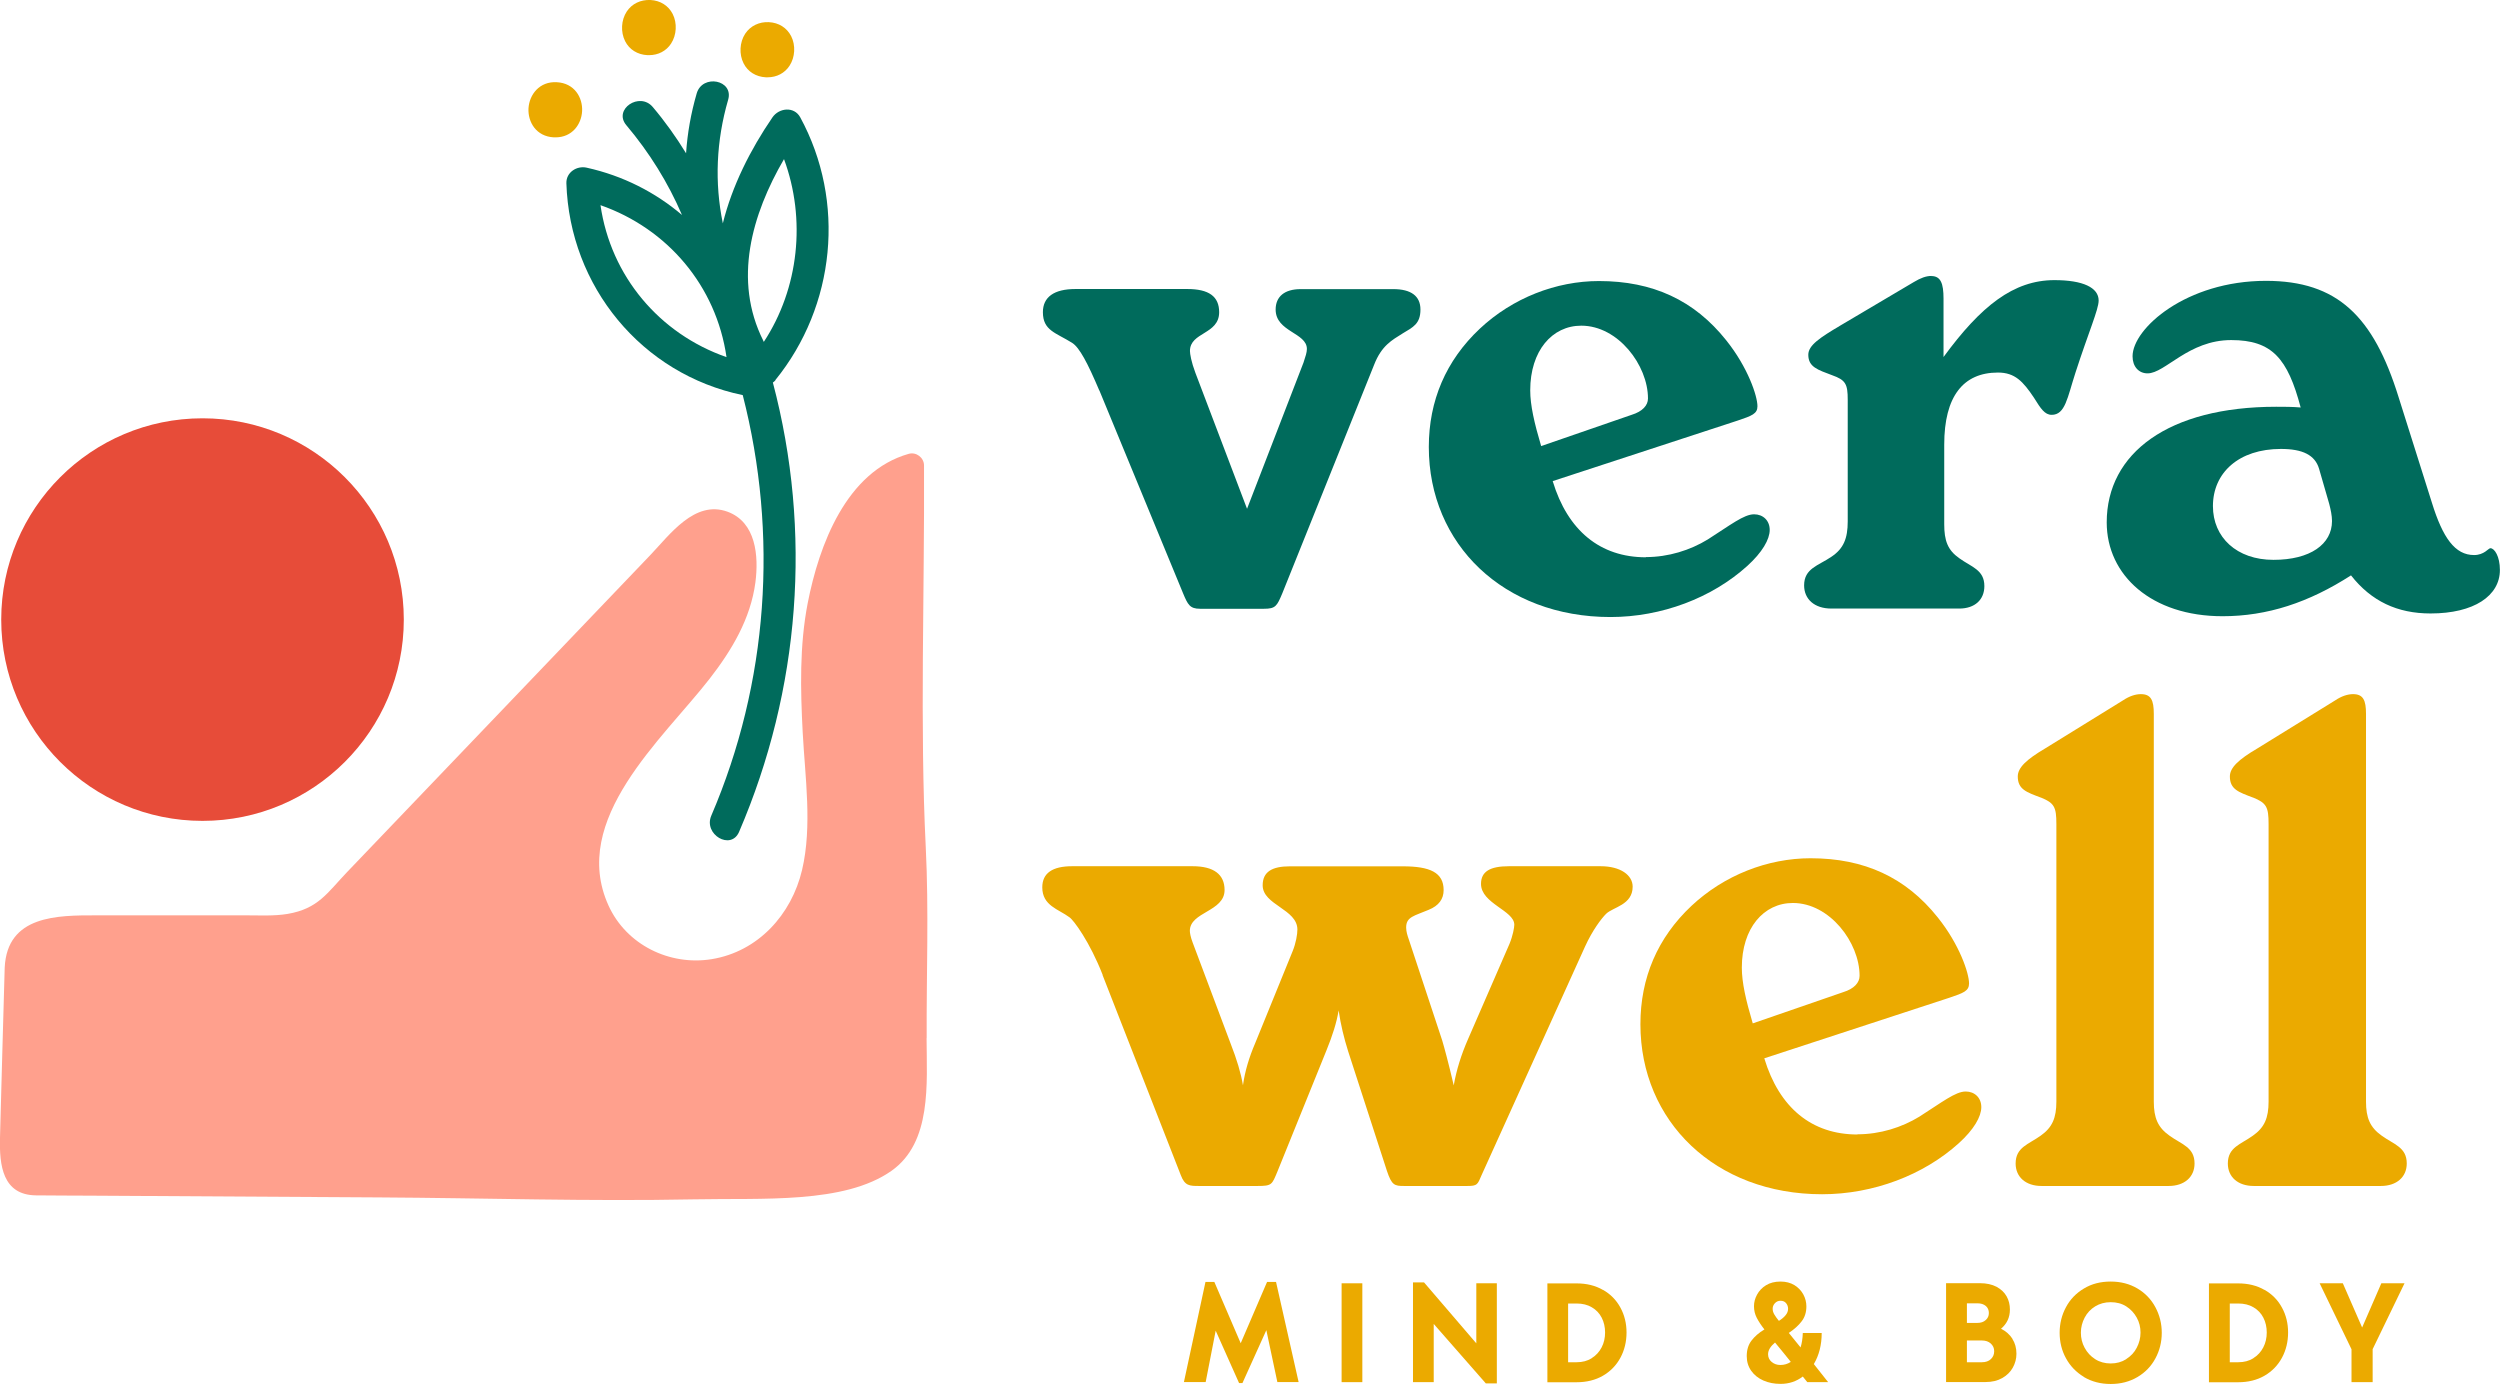
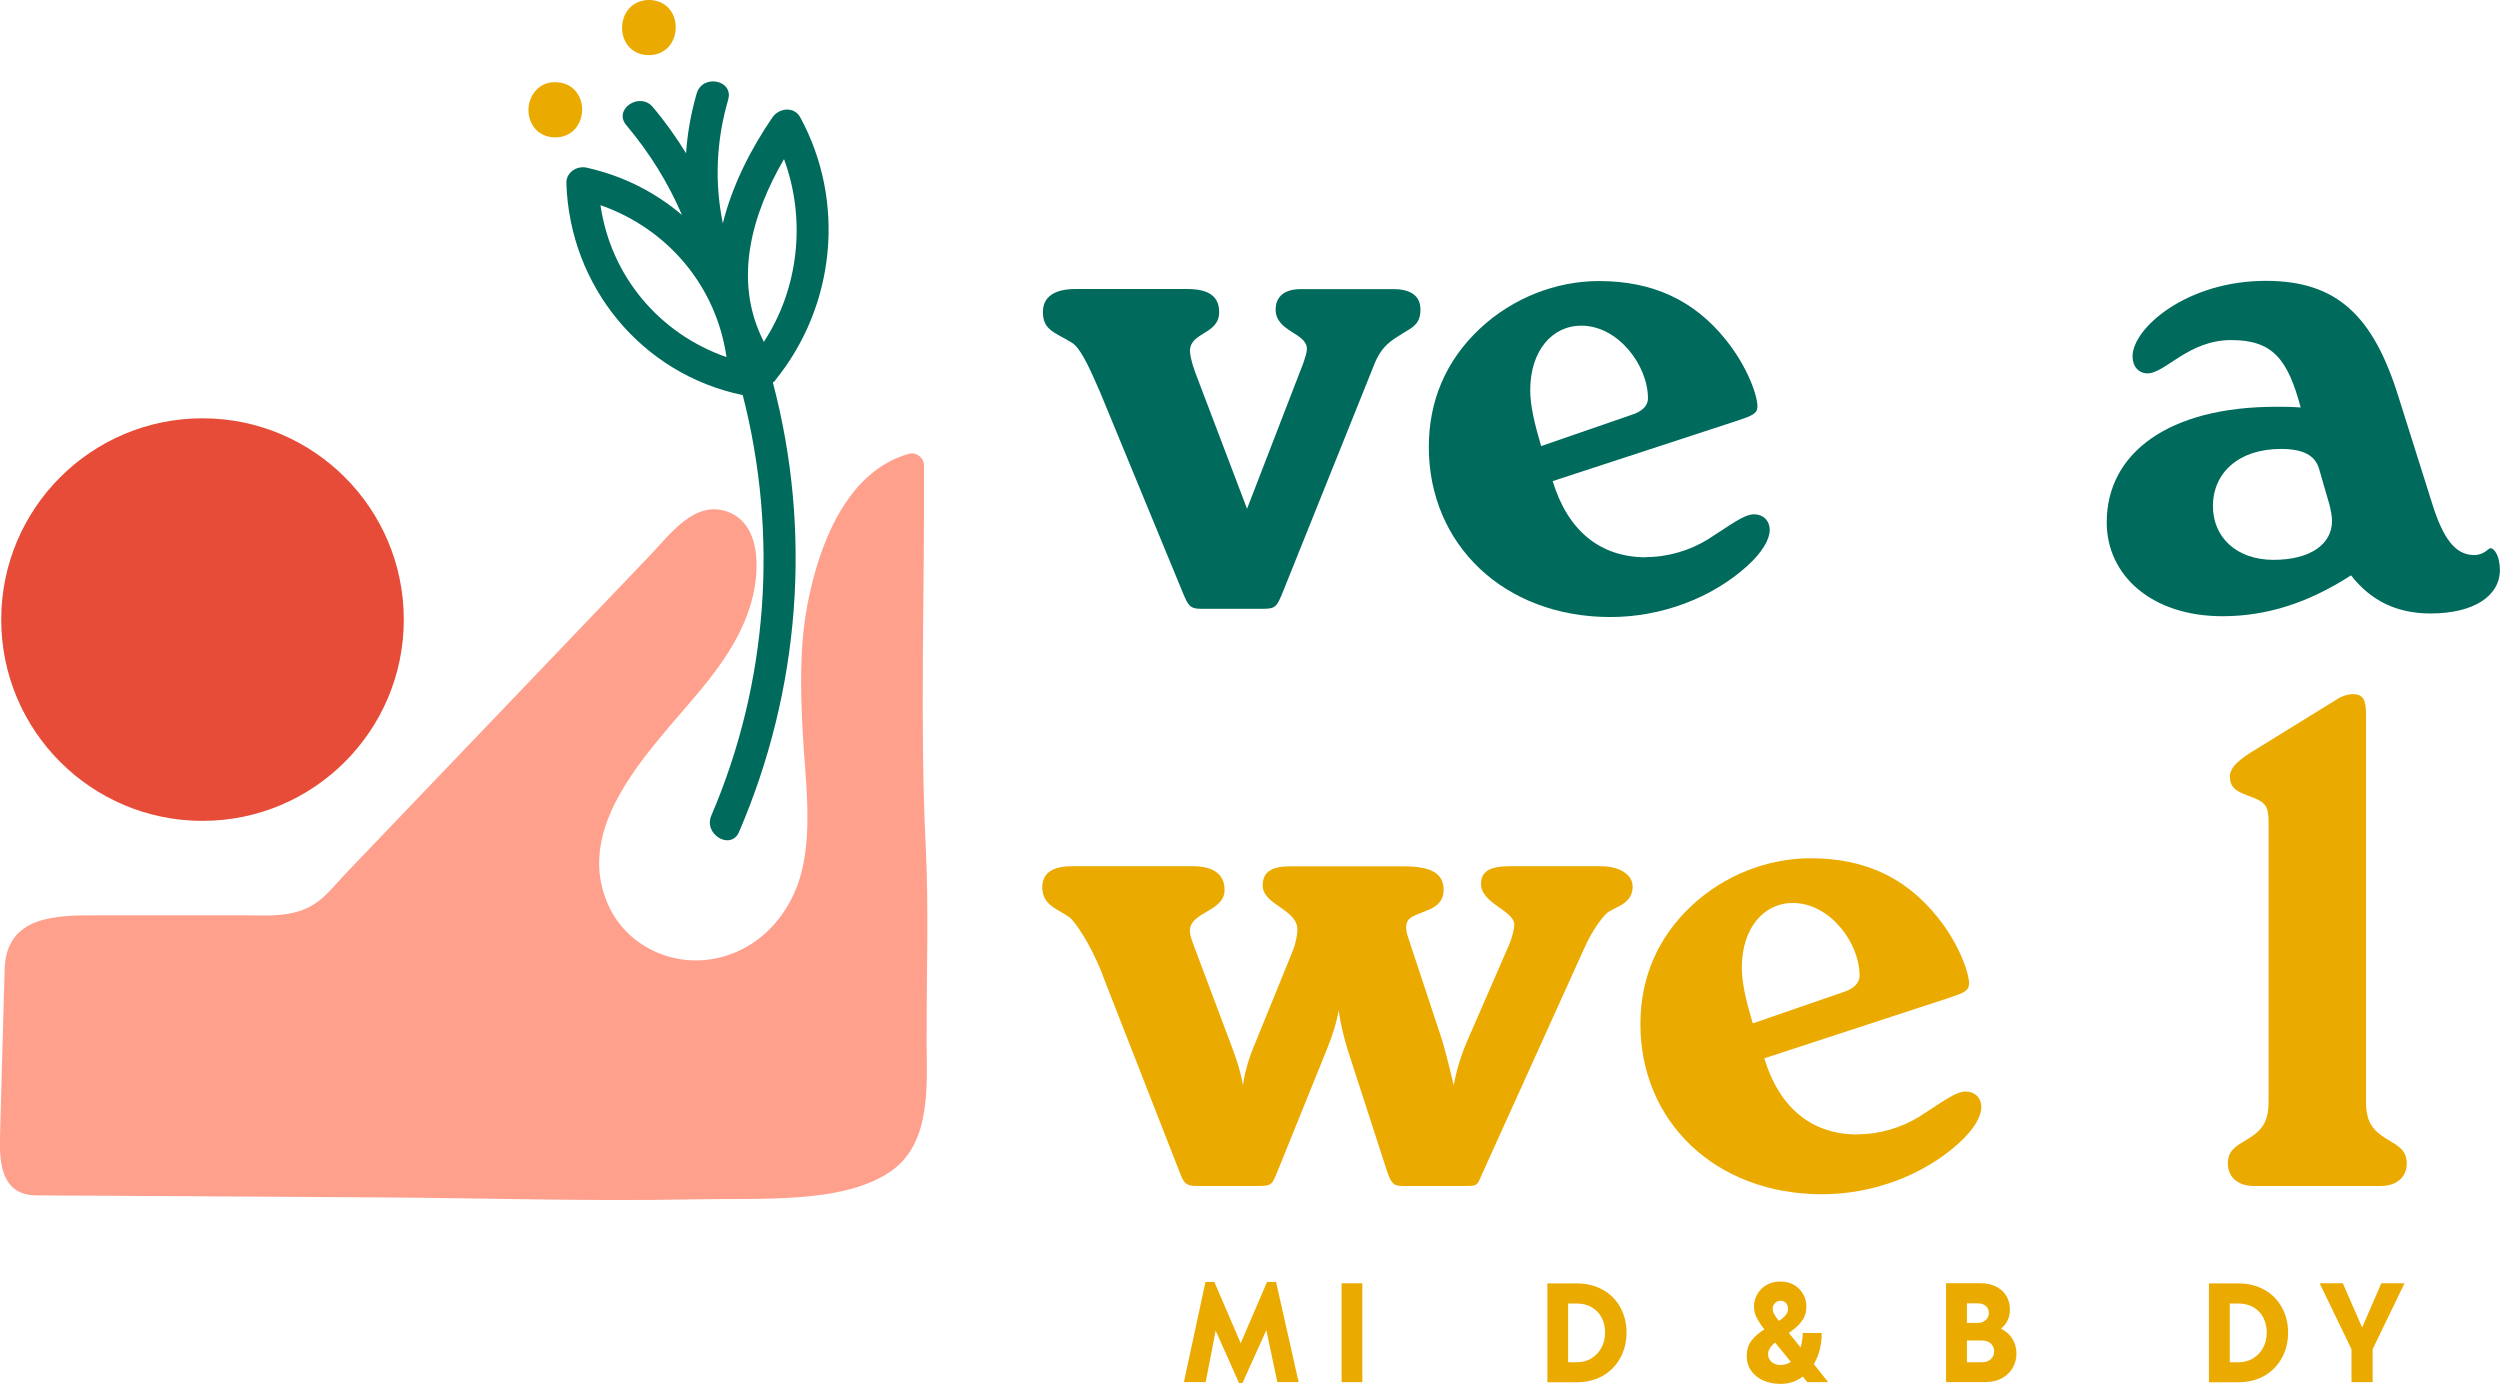
<svg xmlns="http://www.w3.org/2000/svg" viewBox="0 0 244.8 135.52" data-name="Layer 2" id="Layer_2">
  <defs>
    <style>
      .cls-1 {
        fill: #006b5c;
      }

      .cls-2 {
        fill: #e74c39;
      }

      .cls-3 {
        fill: #ebaa00;
      }

      .cls-4 {
        fill: #ffa08d;
      }
    </style>
  </defs>
  <g data-name="Layer 1" id="Layer_1-2">
    <g>
      <g>
        <path d="M125.08,135.34l-1.08-5.09-2.34,5.18h-.33l-2.29-5.13-.98,5.03h-2.13l2.11-9.8h.87l2.58,6,2.58-6h.88l2.21,9.8h-2.1Z" class="cls-3" />
        <path d="M131.37,125.66h2.03v9.68h-2.03v-9.68Z" class="cls-3" />
-         <path d="M146.57,125.66v9.8h-1.08l-5.1-5.82v5.7h-2.03v-9.77h1.08l5.12,5.97v-5.88h2.02Z" class="cls-3" />
        <path d="M156.96,126.3c.74.42,1.31,1,1.71,1.74.4.73.6,1.55.6,2.44s-.2,1.73-.6,2.47c-.4.74-.97,1.33-1.71,1.76-.74.43-1.61.64-2.59.64h-2.85v-9.68h2.85c.99,0,1.85.21,2.59.64ZM155.86,132.99c.42-.26.74-.61.97-1.05.23-.44.34-.93.34-1.46s-.11-1.02-.33-1.45c-.22-.43-.54-.77-.97-1.02-.42-.25-.92-.37-1.48-.37h-.84v5.75h.84c.56,0,1.05-.13,1.47-.39Z" class="cls-3" />
        <path d="M176.97,135.34l-.44-.55c-.63.48-1.35.72-2.18.72-.62,0-1.18-.11-1.68-.33-.5-.22-.9-.54-1.19-.95-.29-.41-.44-.89-.44-1.44,0-.6.15-1.1.46-1.51.31-.41.73-.78,1.27-1.1-.32-.41-.57-.79-.75-1.14s-.27-.73-.27-1.13.1-.77.3-1.14c.2-.37.49-.68.88-.92.39-.24.86-.36,1.42-.36.52,0,.98.12,1.36.35.38.24.67.54.87.91.2.37.3.76.3,1.17,0,.57-.15,1.06-.46,1.46-.3.4-.72.78-1.26,1.14l1.15,1.42c.13-.4.2-.87.22-1.41h1.85c0,1.16-.26,2.18-.77,3.04l1.4,1.77h-2.03ZM175.35,133.35l-.7-.87-.84-1.02c-.45.38-.68.76-.68,1.15,0,.3.12.56.35.75.24.2.52.3.86.3.37,0,.7-.1,1.01-.3ZM173.74,128.71c.11.19.26.4.45.63.29-.18.51-.37.66-.56.16-.19.24-.4.24-.63,0-.21-.07-.39-.2-.55s-.32-.23-.55-.23c-.21,0-.39.08-.54.24s-.22.34-.22.54c0,.19.05.37.16.56Z" class="cls-3" />
        <path d="M197.05,131.1c.27.42.4.91.4,1.46,0,.48-.12.93-.35,1.35-.23.42-.58.77-1.04,1.03-.46.26-1,.39-1.64.39h-3.86v-9.68h3.32c.64,0,1.17.12,1.62.35.44.24.77.55.99.94.22.39.32.82.32,1.29,0,.77-.29,1.39-.87,1.88.47.23.84.56,1.11.97ZM194.95,133.08c.22-.21.32-.46.32-.77s-.11-.54-.33-.75c-.22-.2-.51-.3-.87-.3h-1.47v2.13h1.47c.37,0,.66-.1.88-.31ZM192.6,127.62v1.92h1.02c.34,0,.62-.09.82-.28.21-.18.31-.41.31-.69s-.1-.52-.3-.69c-.2-.17-.47-.26-.82-.26h-1.04Z" class="cls-3" />
-         <path d="M204.06,134.83c-.76-.46-1.35-1.07-1.76-1.83-.42-.76-.62-1.6-.62-2.5s.21-1.74.62-2.5c.41-.77,1-1.38,1.76-1.83.76-.46,1.63-.68,2.62-.68s1.86.23,2.62.68,1.35,1.07,1.76,1.84c.41.77.62,1.6.62,2.5s-.21,1.74-.62,2.5c-.41.77-1,1.38-1.76,1.83s-1.63.68-2.62.68-1.86-.23-2.62-.68ZM208.2,133.08c.44-.28.79-.64,1.03-1.11.24-.46.37-.95.37-1.48s-.12-1.02-.37-1.47-.59-.82-1.03-1.1-.95-.41-1.52-.41-1.08.14-1.52.41c-.44.27-.79.64-1.03,1.1-.24.46-.37.95-.37,1.48s.12,1.02.37,1.48c.25.46.59.83,1.03,1.11s.95.42,1.52.42,1.08-.14,1.52-.42Z" class="cls-3" />
        <path d="M221.74,126.3c.74.42,1.31,1,1.71,1.74.4.73.6,1.55.6,2.44s-.2,1.73-.6,2.47c-.4.74-.97,1.33-1.71,1.76-.74.43-1.61.64-2.59.64h-2.85v-9.68h2.85c.99,0,1.85.21,2.59.64ZM220.65,132.99c.42-.26.74-.61.97-1.05.23-.44.34-.93.34-1.46s-.11-1.02-.33-1.45c-.22-.43-.54-.77-.97-1.02-.42-.25-.92-.37-1.48-.37h-.84v5.75h.84c.56,0,1.05-.13,1.47-.39Z" class="cls-3" />
-         <path d="M232.33,132.09v3.25h-2.07v-3.22l-3.12-6.46h2.27l1.89,4.33,1.88-4.33h2.27l-3.11,6.43Z" class="cls-3" />
+         <path d="M232.33,132.09v3.25h-2.07v-3.22l-3.12-6.46h2.27l1.89,4.33,1.88-4.33h2.27l-3.11,6.43" class="cls-3" />
      </g>
      <g>
        <path d="M107.64,38.23c-1.13-2.66-1.93-4.2-2.66-4.66-1.6-1-2.86-1.2-2.86-3,0-1.47,1.07-2.27,3.2-2.27h10.93c2.13,0,3.13.73,3.13,2.27,0,2.2-2.86,1.93-2.86,3.8,0,.27.13,1.07.53,2.13l5.06,13.32,5.53-14.32c.2-.6.33-1,.33-1.33,0-1.6-3.06-1.67-3.06-3.86,0-1.27.87-2,2.46-2h9.06c1.73,0,2.66.67,2.66,2,0,1.4-.73,1.73-1.73,2.33-1.07.67-2.07,1.2-2.8,3.06l-8.99,22.38c-.53,1.27-.67,1.53-1.8,1.53h-6.26c-1,0-1.2-.4-1.67-1.53l-8.19-19.85Z" class="cls-1" />
        <path d="M161.17,54.55c2.2,0,4.33-.67,6.06-1.73,2.2-1.4,3.53-2.46,4.53-2.46.87,0,1.53.6,1.53,1.53s-.73,2.2-2.2,3.53c-3.46,3.13-8.39,5-13.39,5-10.46,0-17.79-7.13-17.79-16.65,0-4.53,1.67-8.46,5-11.59,3.2-3,7.46-4.66,11.66-4.66,5.26,0,9.33,1.87,12.46,5.8,2.13,2.66,3.06,5.46,3.06,6.46,0,.73-.53.93-1.93,1.4l-18.12,5.93c1.47,4.86,4.66,7.46,9.13,7.46ZM159.77,40.62c1.07-.33,1.6-.93,1.6-1.6,0-3.26-2.93-7.13-6.53-7.13-2.86,0-5,2.46-5,6.33,0,1.47.4,3.2,1.07,5.46l8.86-3.06Z" class="cls-1" />
-         <path d="M189.11,27.03c.93,0,1.2.73,1.2,2.2v5.73c3.66-5,6.86-7.53,10.86-7.53,2.8,0,4.33.73,4.33,2,0,.87-1,3.13-2.27,7.06-.8,2.47-1,4.13-2.33,4.13-.67,0-1.07-.6-1.73-1.67-1.07-1.6-1.87-2.47-3.53-2.47-3.4,0-5.26,2.33-5.26,7.06v7.79c0,1.6.33,2.53,1.47,3.33,1.2.87,2.46,1.13,2.46,2.73,0,1.33-.93,2.2-2.46,2.2h-12.52c-1.67,0-2.67-.93-2.67-2.27,0-1.67,1.4-1.93,2.67-2.8,1.2-.8,1.6-1.8,1.6-3.46v-11.92c0-1.53-.2-1.93-1.53-2.4-1.4-.53-2.33-.8-2.33-2,0-.93,1.13-1.67,3.13-2.86l7.2-4.26c.67-.4,1.2-.6,1.73-.6Z" class="cls-1" />
        <path d="M217.62,60.34c-6.93,0-11.33-4-11.33-9.19,0-6.79,6.06-11.32,16.59-11.32.73,0,1.6,0,2.4.07-1.27-4.8-2.8-6.6-6.8-6.6-4.2,0-6.46,3.26-8.19,3.26-.87,0-1.47-.67-1.47-1.67,0-2.73,5.26-7.39,13.06-7.39,6.99,0,10.53,3.46,12.99,11.39l3.26,10.33c1.07,3.46,2.27,5.13,4.13,5.13,1,0,1.4-.67,1.6-.67.4,0,.93.8.93,2.13,0,2.53-2.53,4.26-6.79,4.26-3.26,0-5.8-1.2-7.79-3.73-4.13,2.66-8.19,4-12.59,4ZM223.35,43.96c-4.13,0-6.66,2.33-6.66,5.6,0,3.06,2.33,5.26,5.93,5.26s5.73-1.53,5.73-3.8c0-.53-.13-1.13-.27-1.67l-1-3.46c-.4-1.33-1.6-1.93-3.73-1.93Z" class="cls-1" />
      </g>
      <g>
        <path d="M107.98,95.48c-1.27-3.26-2.86-5.4-3.26-5.66-1.07-.8-2.66-1.13-2.66-2.93,0-1.4,1-2.07,2.93-2.07h11.79c2.07,0,3.13.8,3.13,2.33,0,2.13-3.4,2.13-3.4,4,0,.2.07.6.27,1.13l3.73,9.93c.6,1.53,1,2.86,1.2,4.06.2-1.4.6-2.73,1.2-4.13l3.66-8.99c.33-.8.47-1.67.47-2.13,0-2-3.4-2.4-3.4-4.33,0-1.33.93-1.86,2.66-1.86h11.06c2.66,0,4,.6,4,2.33,0,.87-.47,1.53-1.47,1.93-1.4.6-2.2.67-2.2,1.73,0,.4.13.8.27,1.2l3.26,9.86c.2.67.6,2.13,1.13,4.4.27-1.53.73-3,1.4-4.53l4.06-9.33c.33-.8.47-1.6.47-1.87,0-1.4-3.26-2.07-3.26-4,0-1.2.87-1.73,2.73-1.73h8.99c1.93,0,3.13.87,3.13,2,0,1.8-1.93,2-2.6,2.66-.47.47-1.33,1.6-2.06,3.2l-10.13,22.38c-.4.93-.4,1.07-1.4,1.07h-6.2c-.93,0-1.2-.07-1.67-1.47l-3.8-11.72c-.4-1.27-.73-2.6-.93-4-.2,1.2-.6,2.46-1.2,3.93l-4.8,11.86c-.53,1.27-.53,1.4-1.93,1.4h-5.73c-.93,0-1.4,0-1.8-1.07l-7.66-19.59Z" class="cls-3" />
        <path d="M181.89,111.07c2.2,0,4.33-.67,6.06-1.73,2.2-1.4,3.53-2.46,4.53-2.46.87,0,1.53.6,1.53,1.53s-.73,2.2-2.2,3.53c-3.46,3.13-8.39,5-13.39,5-10.46,0-17.79-7.13-17.79-16.65,0-4.53,1.67-8.46,5-11.59,3.2-3,7.46-4.66,11.66-4.66,5.26,0,9.33,1.87,12.46,5.8,2.13,2.66,3.06,5.46,3.06,6.46,0,.73-.53.93-1.93,1.4l-18.12,5.93c1.47,4.86,4.66,7.46,9.13,7.46ZM180.49,97.15c1.07-.33,1.6-.93,1.6-1.6,0-3.26-2.93-7.13-6.53-7.13-2.86,0-5,2.46-5,6.33,0,1.47.4,3.2,1.07,5.46l8.86-3.06Z" class="cls-3" />
-         <path d="M199.84,78.1c-1.4-.53-2.26-.8-2.26-2.07,0-.87.87-1.67,2.66-2.73l7.66-4.73c.6-.4,1.2-.6,1.73-.6,1,0,1.27.6,1.27,1.93v37.97c0,1.6.4,2.53,1.53,3.33,1.2.87,2.46,1.13,2.46,2.73,0,1.33-1,2.2-2.53,2.2h-12.46c-1.53,0-2.53-.87-2.53-2.2,0-1.6,1.27-1.87,2.46-2.73,1.13-.8,1.53-1.73,1.53-3.33v-27.18c0-1.67-.2-2.06-1.53-2.6Z" class="cls-3" />
        <path d="M220.62,78.1c-1.4-.53-2.27-.8-2.27-2.07,0-.87.87-1.67,2.67-2.73l7.66-4.73c.6-.4,1.2-.6,1.73-.6,1,0,1.27.6,1.27,1.93v37.97c0,1.6.4,2.53,1.53,3.33,1.2.87,2.46,1.13,2.46,2.73,0,1.33-1,2.2-2.53,2.2h-12.46c-1.53,0-2.53-.87-2.53-2.2,0-1.6,1.27-1.87,2.46-2.73,1.13-.8,1.53-1.73,1.53-3.33v-27.18c0-1.67-.2-2.06-1.53-2.6Z" class="cls-3" />
      </g>
      <path d="M90.74,101.65c-.03-6.23.22-12.47-.09-18.69-.59-11.87-.11-24.92-.17-37.38,0-.77-.76-1.35-1.5-1.14-6.11,1.73-8.78,8.93-9.89,14.62-.81,4.18-.71,8.44-.49,12.66.23,4.35.95,9.17-.06,13.46-1.03,4.38-4.31,8-8.85,8.74-4.12.67-8.36-1.4-10.11-5.26-3.82-8.43,5.31-16.29,9.9-22.19,2.17-2.79,4.02-5.88,4.49-9.45.33-2.56.07-5.9-2.75-6.92-3.2-1.15-5.63,2.25-7.53,4.24-3.26,3.41-6.53,6.83-9.79,10.24-6.64,6.94-13.28,13.88-19.92,20.82-1.92,2.01-2.81,3.58-5.82,4.09-1.31.22-2.7.14-4.02.14h-14.71c-3.79,0-8.73-.02-8.97,5.12-.15,5.55-.32,11.11-.46,16.66-.07,2.69.25,5.6,3.52,5.64,1.83.02,3.66.02,5.49.03,9.37.06,18.74.11,28.11.17,10.28.06,20.56.4,30.84.19,6.69-.14,14.7.47,19.33-2.79,3.96-2.79,3.46-8.53,3.44-12.99Z" class="cls-4" />
      <g>
        <path d="M75.92,37.22c5.89-7.26,6.92-17.49,2.44-25.73-.6-1.1-2.08-.93-2.72,0-2.17,3.17-3.95,6.71-4.86,10.38-.82-3.98-.65-8.07.52-12.1.57-1.95-2.52-2.55-3.08-.62-.56,1.93-.91,3.89-1.04,5.86-.97-1.58-2.05-3.1-3.26-4.53-1.29-1.53-3.9.23-2.59,1.78,2.27,2.69,4.09,5.63,5.45,8.79-2.61-2.22-5.77-3.84-9.33-4.63-.96-.22-2.02.45-1.99,1.52.32,10.11,7.38,18.7,17.27,20.75,3.5,13.65,2.51,28.15-3.08,41.18-.79,1.84,1.92,3.44,2.72,1.59,5.99-13.94,7.17-29.4,3.31-44,.09-.06.18-.14.25-.22ZM76.77,15.58c2.17,5.87,1.47,12.65-1.98,17.9-.02-.04-.03-.08-.05-.12-2.98-5.94-1.12-12.36,2.03-17.78ZM58.8,20.09c6.57,2.3,11.34,7.92,12.34,14.88-6.57-2.29-11.33-7.92-12.34-14.88Z" class="cls-1" />
        <g>
-           <path d="M77.47,3.54c-.42-.82-1.21-1.32-2.18-1.37-.94-.05-1.81.36-2.32,1.13-.55.84-.61,2.01-.16,2.9.41.82,1.21,1.32,2.18,1.37.06,0,.11,0,.17,0,.9,0,1.68-.41,2.15-1.13.55-.84.61-2.01.16-2.9Z" class="cls-3" />
          <path d="M63.69,0c-.96-.04-1.81.36-2.32,1.13-.55.84-.61,2-.16,2.9.41.82,1.21,1.32,2.18,1.37.06,0,.11,0,.17,0,.9,0,1.68-.41,2.15-1.13.55-.84.61-2.01.16-2.9-.42-.82-1.21-1.32-2.18-1.37Z" class="cls-3" />
          <path d="M54.53,8.05c-1.71-.1-2.7,1.22-2.78,2.56-.07,1.34.75,2.75,2.48,2.84.06,0,.12,0,.17,0,1.62,0,2.53-1.27,2.6-2.56.07-1.34-.75-2.75-2.48-2.84Z" class="cls-3" />
        </g>
      </g>
      <circle r="19.71" cy="60.67" cx="19.83" class="cls-2" />
    </g>
  </g>
</svg>